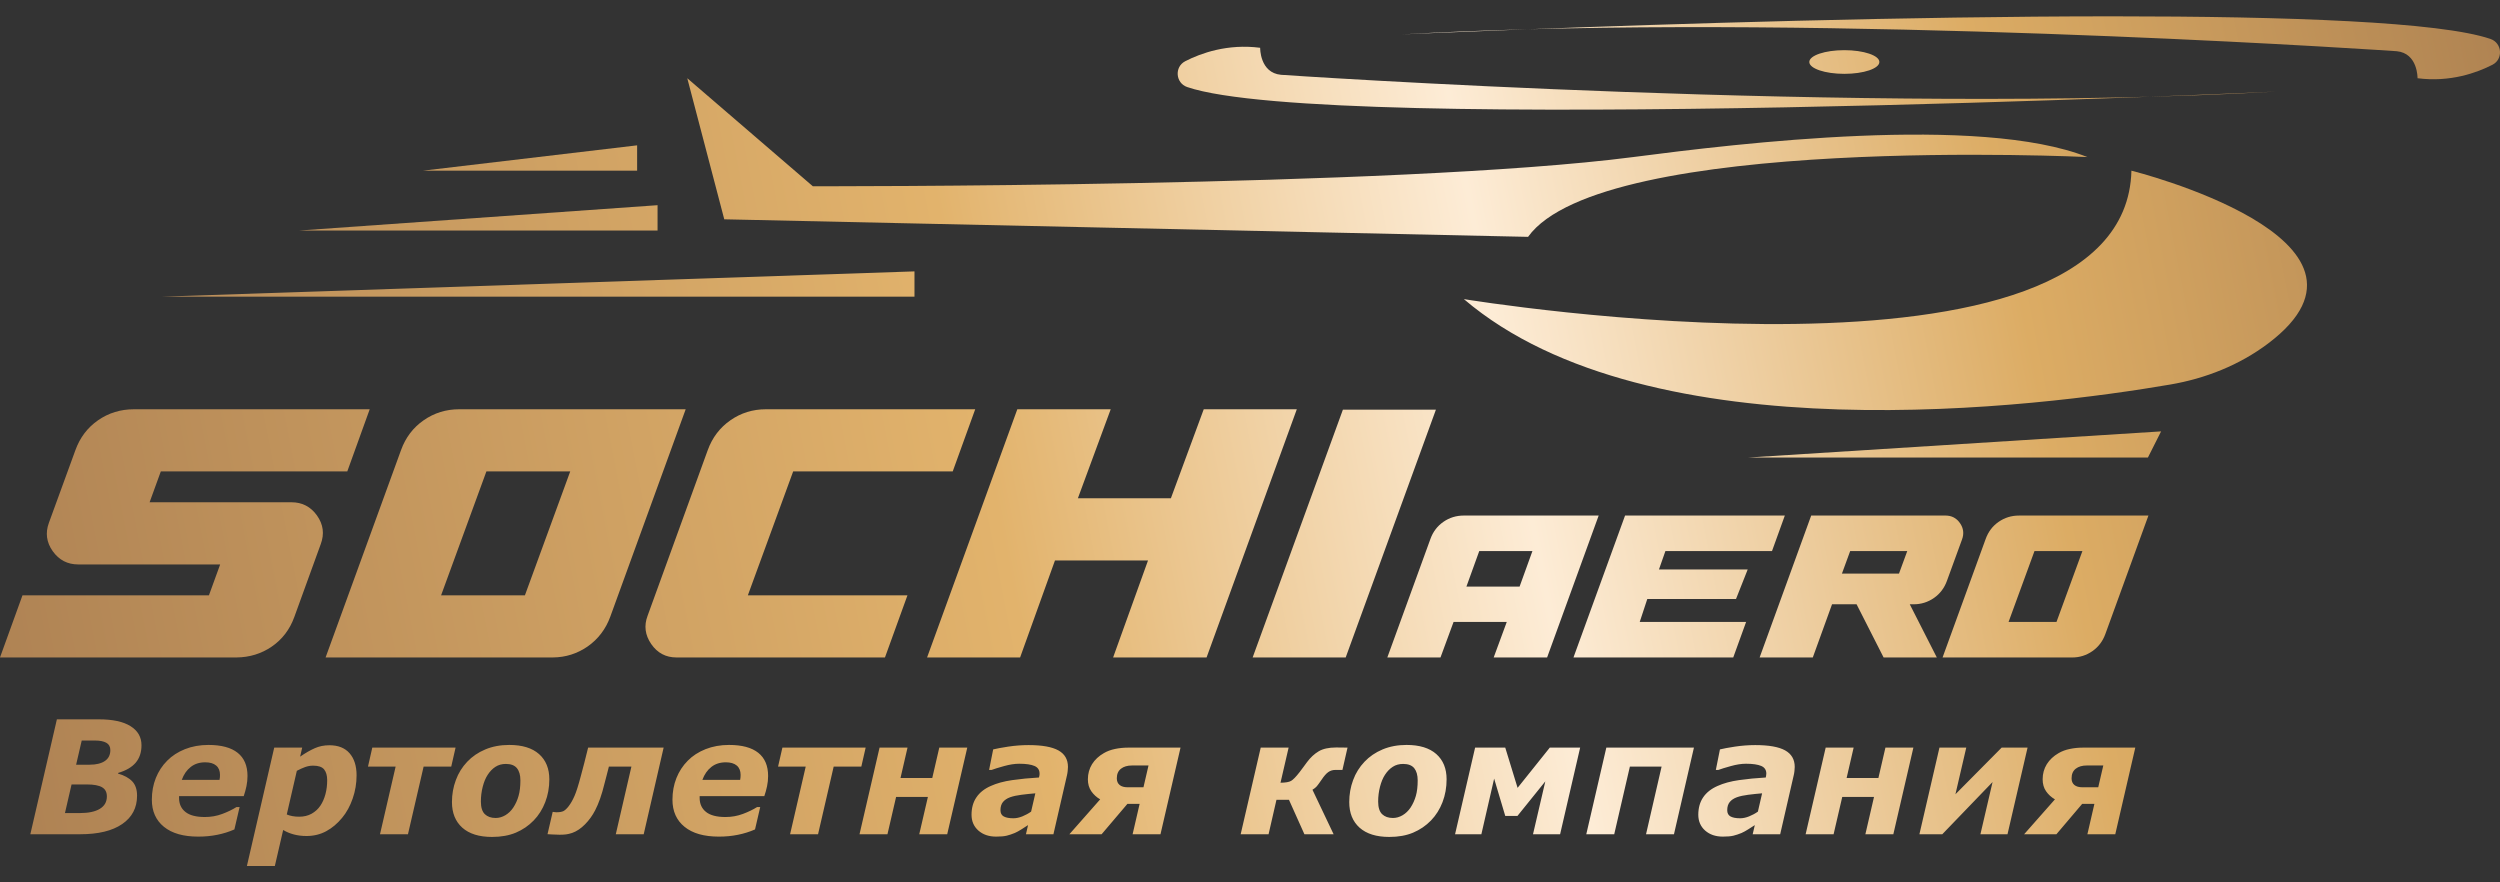
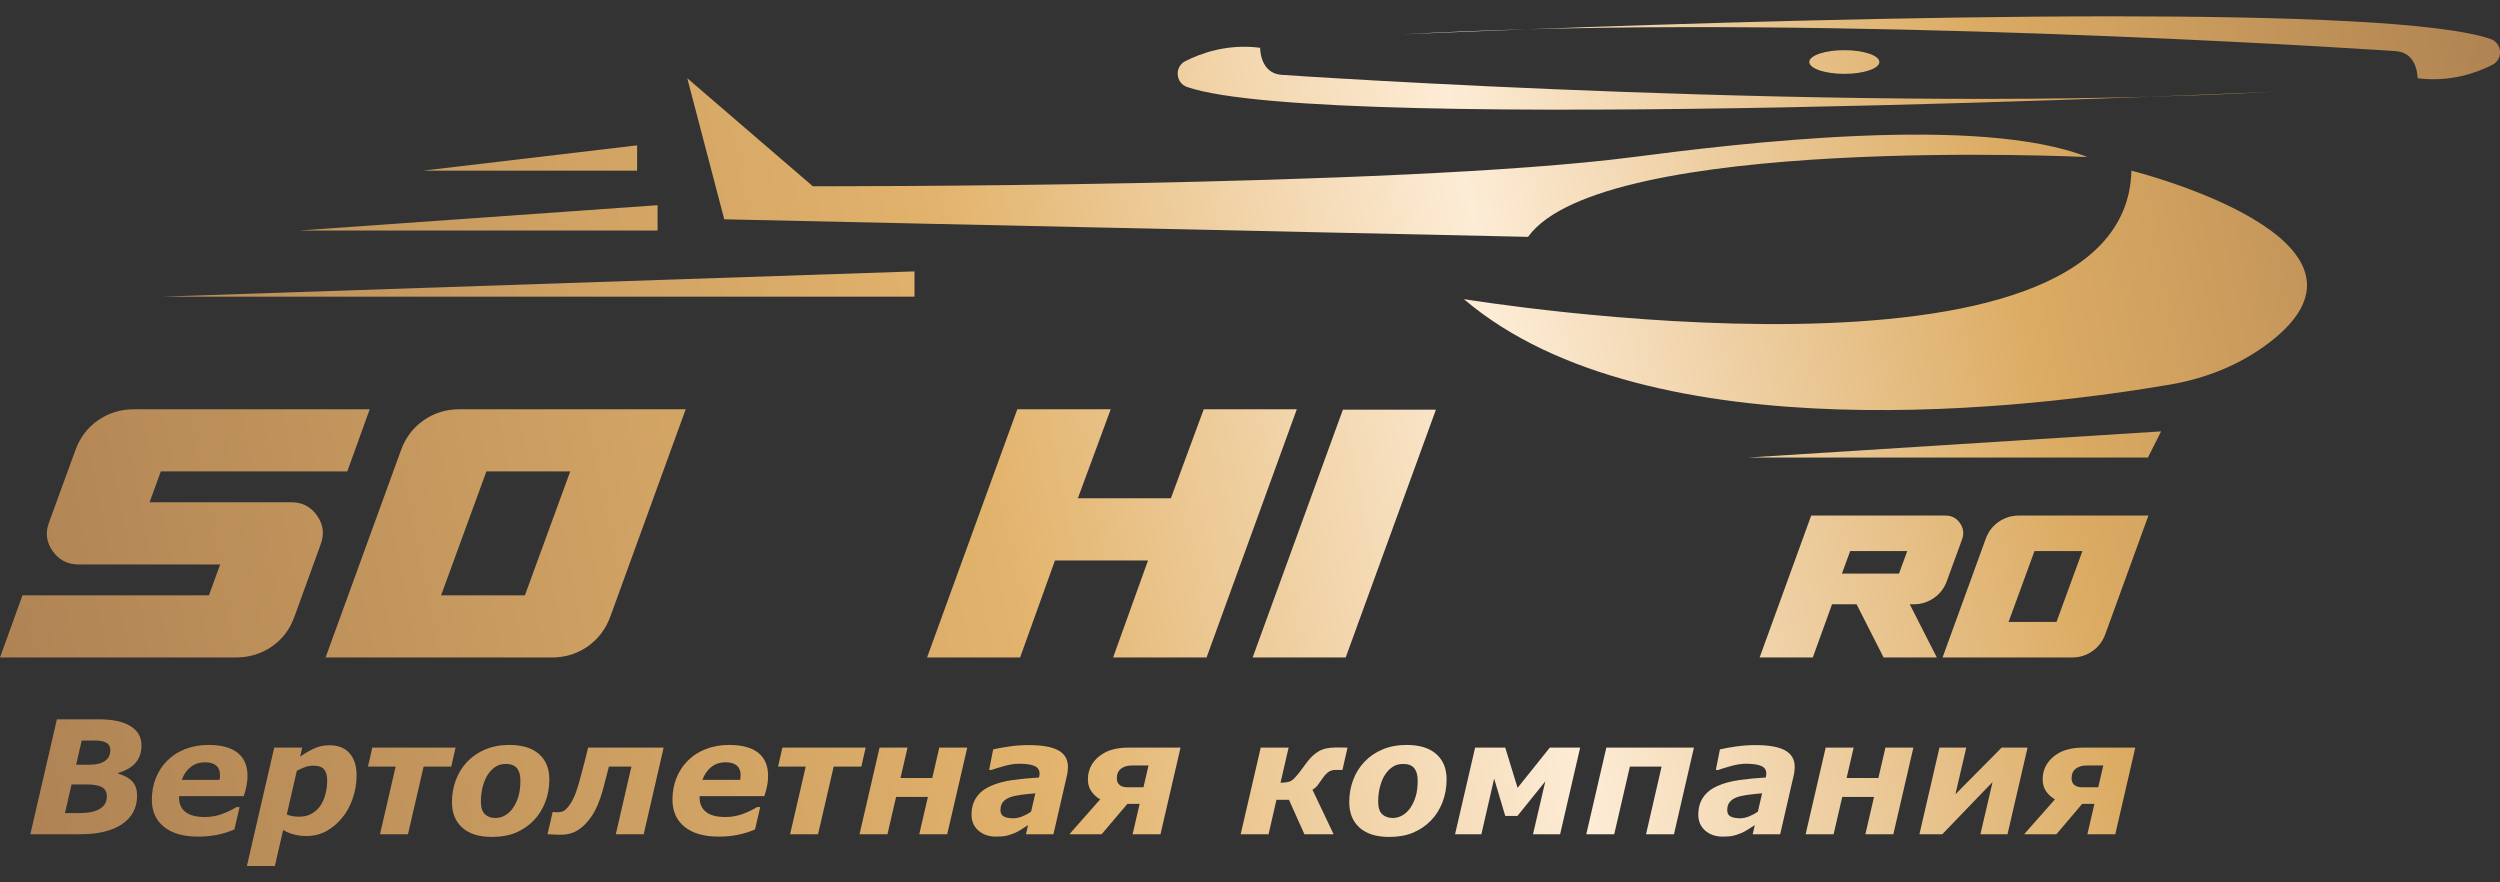
<svg xmlns="http://www.w3.org/2000/svg" width="119" height="42" viewBox="0 0 119 42" fill="none">
  <rect x="0" y="0" width="119" height="42" fill="#333333" stroke="none" />
  <path fill-rule="evenodd" clip-rule="evenodd" d="M0 31.295H11.254C11.878 31.29 12.438 31.118 12.933 30.78C13.434 30.436 13.794 29.965 14.01 29.367L15.27 25.894C15.449 25.409 15.387 24.959 15.089 24.538C14.79 24.119 14.386 23.908 13.877 23.908H7.121L7.655 22.439H16.531L17.598 19.481H6.376C5.74 19.481 5.17 19.656 4.667 20.005C4.164 20.355 3.805 20.829 3.589 21.428L2.329 24.882C2.15 25.365 2.212 25.817 2.511 26.238C2.811 26.657 3.212 26.867 3.722 26.867H10.48L9.945 28.337H1.07L0 31.295Z" fill="url(#paint0_linear_349_11311)" />
  <path fill-rule="evenodd" clip-rule="evenodd" d="M15.498 31.295H26.313C26.924 31.29 27.477 31.115 27.973 30.771C28.474 30.419 28.834 29.946 29.052 29.348L32.639 19.481H21.855C21.232 19.481 20.669 19.656 20.166 20.005C19.663 20.355 19.304 20.829 19.088 21.428L15.498 31.295ZM23.153 22.439H27.143L24.986 28.337H20.996L23.153 22.439Z" fill="url(#paint1_linear_349_11311)" />
-   <path fill-rule="evenodd" clip-rule="evenodd" d="M32.2 31.295H42.124L43.195 28.337H35.598L37.755 22.439H45.35L46.42 19.481H36.457C35.833 19.481 35.269 19.656 34.768 20.005C34.265 20.355 33.905 20.829 33.688 21.428L30.826 29.309C30.647 29.78 30.704 30.229 30.997 30.655C31.292 31.082 31.691 31.295 32.2 31.295Z" fill="url(#paint2_linear_349_11311)" />
  <path fill-rule="evenodd" clip-rule="evenodd" d="M44.129 31.295H48.557L50.217 26.677H54.646L52.984 31.295H57.433L61.728 19.481H57.298L55.734 23.718H51.307L52.87 19.481H48.424L44.129 31.295Z" fill="url(#paint3_linear_349_11311)" />
  <path fill-rule="evenodd" clip-rule="evenodd" d="M68.35 19.499H63.922L59.626 31.295H64.055L68.35 19.499Z" fill="url(#paint4_linear_349_11311)" />
-   <path d="M70.412 26.232L69.801 27.923H72.332L72.943 26.232H70.412ZM66.036 31.296L68.088 25.654C68.21 25.312 68.418 25.041 68.704 24.841C68.991 24.641 69.317 24.54 69.681 24.54H76.097L73.642 31.296H71.099L71.722 29.604H69.19L68.567 31.296H66.036Z" fill="url(#paint5_linear_349_11311)" />
-   <path d="M84.347 26.232H79.273L78.967 27.105H83.191L82.634 28.513H78.411L78.051 29.604H83.115L82.502 31.296H74.897L77.353 24.54H84.958L84.347 26.232Z" fill="url(#paint6_linear_349_11311)" />
  <path d="M88.068 26.232L87.676 27.303H90.392L90.785 26.232H88.068ZM83.758 31.296L86.213 24.54H92.607C92.899 24.54 93.128 24.661 93.295 24.9C93.463 25.14 93.494 25.4 93.394 25.675L92.673 27.651C92.549 27.993 92.343 28.263 92.057 28.463C91.768 28.663 91.447 28.764 91.091 28.764H90.905L92.193 31.296H89.66L88.373 28.764H87.205L86.289 31.296H83.758Z" fill="url(#paint7_linear_349_11311)" />
  <path d="M95.608 29.604H97.889L99.122 26.232H96.841L95.608 29.604ZM102.265 24.541L100.214 30.182C100.09 30.524 99.884 30.795 99.597 30.995C99.31 31.195 98.988 31.296 98.631 31.296H92.466L94.518 25.654C94.641 25.312 94.846 25.041 95.133 24.841C95.421 24.642 95.743 24.541 96.099 24.541H102.265Z" fill="url(#paint8_linear_349_11311)" />
  <path d="M6.735 35.476C6.735 35.81 6.643 36.085 6.461 36.302C6.278 36.518 5.999 36.68 5.625 36.791L5.617 36.821C5.914 36.907 6.141 37.031 6.293 37.191C6.447 37.354 6.524 37.581 6.524 37.875C6.524 38.451 6.289 38.901 5.816 39.225C5.345 39.549 4.678 39.71 3.815 39.71H1.444L2.708 34.24H4.703C5.362 34.24 5.866 34.348 6.213 34.565C6.561 34.782 6.735 35.086 6.735 35.476ZM5.252 35.705C5.252 35.544 5.189 35.428 5.061 35.356C4.933 35.285 4.754 35.249 4.527 35.249H3.89L3.623 36.4H4.268C4.578 36.4 4.819 36.341 4.993 36.223C5.166 36.104 5.252 35.932 5.252 35.705ZM5.087 37.91C5.087 37.709 5.012 37.563 4.859 37.474C4.708 37.386 4.468 37.34 4.144 37.34H3.406L3.092 38.702H3.803C4.214 38.702 4.53 38.635 4.753 38.5C4.975 38.366 5.087 38.169 5.087 37.91ZM10.449 37.122C10.457 37.078 10.463 37.038 10.467 37C10.471 36.964 10.472 36.927 10.472 36.886C10.472 36.694 10.412 36.544 10.29 36.441C10.17 36.338 9.996 36.286 9.769 36.286C9.493 36.286 9.263 36.361 9.078 36.508C8.89 36.654 8.748 36.86 8.652 37.122H10.449ZM9.435 39.823C8.73 39.823 8.187 39.668 7.803 39.356C7.421 39.046 7.228 38.616 7.228 38.068C7.228 37.693 7.291 37.348 7.417 37.035C7.541 36.722 7.722 36.446 7.958 36.209C8.184 35.978 8.466 35.796 8.804 35.66C9.142 35.526 9.514 35.459 9.918 35.459C10.534 35.459 10.999 35.583 11.312 35.833C11.624 36.081 11.781 36.449 11.781 36.934C11.781 37.101 11.765 37.264 11.731 37.423C11.698 37.583 11.654 37.74 11.601 37.897H8.523V37.981C8.523 38.265 8.624 38.489 8.827 38.649C9.028 38.81 9.337 38.89 9.753 38.89C10.045 38.89 10.319 38.841 10.58 38.743C10.839 38.646 11.065 38.537 11.257 38.416H11.405L11.157 39.481C10.901 39.594 10.629 39.679 10.344 39.736C10.059 39.795 9.756 39.823 9.435 39.823ZM16.973 36.907C16.973 37.286 16.911 37.654 16.788 38.01C16.665 38.366 16.497 38.674 16.284 38.93C16.06 39.202 15.809 39.414 15.528 39.565C15.249 39.717 14.935 39.794 14.588 39.794C14.367 39.794 14.165 39.768 13.98 39.718C13.795 39.668 13.628 39.598 13.479 39.507L13.082 41.223H11.752L13.053 35.587H14.384L14.286 36.017C14.535 35.844 14.765 35.712 14.978 35.617C15.189 35.522 15.423 35.474 15.68 35.474C16.097 35.474 16.416 35.6 16.639 35.854C16.861 36.108 16.973 36.459 16.973 36.907ZM15.248 38.353C15.353 38.199 15.433 38.017 15.489 37.81C15.546 37.603 15.574 37.379 15.574 37.136C15.574 36.912 15.524 36.743 15.427 36.623C15.33 36.504 15.156 36.445 14.904 36.445C14.774 36.445 14.649 36.468 14.524 36.512C14.4 36.557 14.268 36.617 14.129 36.691L13.65 38.769C13.728 38.803 13.819 38.829 13.922 38.848C14.026 38.867 14.132 38.875 14.243 38.875C14.465 38.875 14.662 38.828 14.833 38.733C15.005 38.635 15.143 38.51 15.248 38.353ZM21.479 36.49H20.164L19.419 39.71H18.088L18.832 36.49H17.516L17.721 35.587H21.685L21.479 36.49ZM26.148 37.095C26.148 37.484 26.083 37.846 25.953 38.183C25.823 38.52 25.641 38.81 25.405 39.053C25.161 39.306 24.877 39.498 24.553 39.635C24.23 39.77 23.852 39.838 23.42 39.838C22.806 39.838 22.334 39.691 22.006 39.398C21.678 39.104 21.513 38.698 21.513 38.179C21.513 37.812 21.574 37.464 21.698 37.133C21.819 36.801 22.001 36.511 22.24 36.259C22.473 36.012 22.759 35.816 23.1 35.673C23.438 35.531 23.819 35.459 24.241 35.459C24.858 35.459 25.33 35.604 25.658 35.894C25.985 36.184 26.148 36.586 26.148 37.095ZM24.429 38.445C24.542 38.274 24.627 38.088 24.684 37.884C24.742 37.682 24.771 37.435 24.771 37.146C24.771 36.894 24.716 36.701 24.605 36.565C24.495 36.43 24.32 36.363 24.078 36.363C23.893 36.363 23.729 36.407 23.587 36.498C23.447 36.588 23.321 36.715 23.214 36.881C23.113 37.035 23.034 37.226 22.977 37.453C22.918 37.681 22.89 37.913 22.89 38.152C22.89 38.432 22.953 38.633 23.078 38.754C23.204 38.875 23.376 38.936 23.593 38.936C23.753 38.936 23.906 38.891 24.054 38.805C24.201 38.718 24.326 38.598 24.429 38.445ZM30.64 39.71H29.312L30.055 36.49H28.983C28.948 36.624 28.911 36.77 28.871 36.928C28.83 37.084 28.8 37.205 28.777 37.288C28.71 37.563 28.639 37.806 28.564 38.019C28.489 38.229 28.411 38.413 28.33 38.569C28.199 38.822 28.037 39.047 27.845 39.24C27.654 39.434 27.45 39.572 27.232 39.649C27.125 39.683 27.03 39.706 26.945 39.717C26.858 39.727 26.755 39.733 26.636 39.733C26.52 39.733 26.401 39.729 26.279 39.72C26.155 39.711 26.084 39.707 26.062 39.707L26.307 38.649H26.348C26.358 38.649 26.376 38.652 26.402 38.657C26.428 38.662 26.455 38.664 26.479 38.664C26.628 38.664 26.741 38.646 26.819 38.608C26.895 38.569 26.978 38.493 27.066 38.379C27.169 38.245 27.263 38.08 27.348 37.884C27.434 37.688 27.535 37.37 27.65 36.93C27.706 36.717 27.76 36.517 27.81 36.325C27.86 36.137 27.921 35.891 27.995 35.587H31.589L30.64 39.71ZM35.231 37.122C35.238 37.078 35.243 37.038 35.248 37C35.252 36.964 35.253 36.927 35.253 36.886C35.253 36.694 35.193 36.544 35.071 36.441C34.95 36.338 34.776 36.286 34.55 36.286C34.275 36.286 34.044 36.361 33.859 36.508C33.672 36.654 33.529 36.86 33.433 37.122H35.231ZM34.216 39.823C33.511 39.823 32.968 39.668 32.584 39.356C32.202 39.046 32.009 38.616 32.009 38.068C32.009 37.693 32.073 37.348 32.198 37.035C32.322 36.722 32.503 36.446 32.738 36.209C32.964 35.978 33.246 35.796 33.584 35.66C33.924 35.526 34.295 35.459 34.7 35.459C35.316 35.459 35.78 35.583 36.093 35.833C36.405 36.081 36.562 36.449 36.562 36.934C36.562 37.101 36.546 37.264 36.512 37.423C36.479 37.583 36.435 37.74 36.381 37.897H33.303V37.981C33.303 38.265 33.406 38.489 33.607 38.649C33.809 38.81 34.118 38.89 34.534 38.89C34.825 38.89 35.1 38.841 35.361 38.743C35.62 38.646 35.847 38.537 36.038 38.416H36.186L35.939 39.481C35.682 39.594 35.409 39.679 35.125 39.736C34.84 39.795 34.537 39.823 34.216 39.823ZM40.999 36.49H39.683L38.939 39.71H37.608L38.352 36.49H37.036L37.242 35.587H41.205L40.999 36.49ZM45.087 39.71H43.756L44.168 37.934H42.654L42.243 39.71H40.913L41.867 35.587H43.198L42.864 37.032H44.376L44.71 35.587H46.042L45.087 39.71ZM49.282 37.762C49.045 37.782 48.822 37.805 48.615 37.832C48.408 37.858 48.232 37.897 48.085 37.948C47.934 38.002 47.82 38.08 47.741 38.176C47.662 38.274 47.622 38.403 47.622 38.566C47.622 38.707 47.675 38.806 47.78 38.864C47.885 38.921 48.038 38.95 48.239 38.95C48.37 38.95 48.51 38.92 48.661 38.861C48.809 38.801 48.95 38.726 49.081 38.633L49.282 37.762ZM48.935 39.275C48.851 39.329 48.75 39.395 48.632 39.47C48.514 39.546 48.404 39.606 48.304 39.65C48.166 39.707 48.037 39.749 47.917 39.779C47.796 39.808 47.629 39.823 47.416 39.823C47.071 39.823 46.789 39.727 46.571 39.535C46.354 39.342 46.245 39.091 46.245 38.782C46.245 38.457 46.322 38.179 46.478 37.953C46.631 37.725 46.859 37.544 47.163 37.411C47.447 37.282 47.786 37.191 48.179 37.134C48.572 37.078 48.996 37.035 49.455 37.009C49.458 36.994 49.462 36.97 49.471 36.937C49.48 36.904 49.483 36.866 49.483 36.825C49.483 36.65 49.402 36.528 49.239 36.459C49.08 36.39 48.837 36.354 48.516 36.354C48.299 36.354 48.059 36.391 47.795 36.465C47.531 36.538 47.334 36.599 47.202 36.648H47.081L47.275 35.672C47.429 35.633 47.669 35.589 47.992 35.539C48.314 35.491 48.636 35.466 48.957 35.466C49.605 35.466 50.078 35.551 50.381 35.72C50.683 35.889 50.835 36.151 50.835 36.506C50.835 36.555 50.831 36.619 50.822 36.698C50.814 36.776 50.802 36.845 50.788 36.904L50.143 39.71H48.835L48.935 39.275ZM55.239 39.71H53.912L54.246 38.265H53.664L52.437 39.71H50.903L52.368 38.049C52.197 37.951 52.056 37.823 51.948 37.666C51.838 37.508 51.783 37.318 51.783 37.095C51.783 36.829 51.85 36.589 51.981 36.375C52.114 36.163 52.302 35.987 52.544 35.848C52.699 35.758 52.876 35.691 53.077 35.65C53.279 35.608 53.483 35.587 53.692 35.587H56.193L55.239 39.71ZM54.429 37.475L54.669 36.437H53.88C53.664 36.437 53.491 36.489 53.358 36.591C53.226 36.695 53.16 36.848 53.16 37.048C53.16 37.186 53.205 37.291 53.295 37.366C53.383 37.439 53.512 37.475 53.682 37.475H54.429ZM63.48 39.71H62.09L61.354 38.069H60.76L60.384 39.71H59.056L60.01 35.587H61.338L60.952 37.258C61.192 37.255 61.358 37.227 61.453 37.172C61.549 37.118 61.684 36.98 61.86 36.755C61.909 36.692 61.97 36.61 62.042 36.511C62.117 36.413 62.173 36.333 62.215 36.276C62.376 36.059 62.559 35.888 62.766 35.764C62.972 35.641 63.249 35.58 63.598 35.58C63.696 35.58 63.801 35.581 63.914 35.583C64.027 35.585 64.103 35.587 64.142 35.587L63.9 36.648H63.569C63.437 36.648 63.322 36.684 63.224 36.753C63.126 36.823 63.021 36.943 62.91 37.112C62.799 37.272 62.721 37.379 62.675 37.432C62.63 37.485 62.562 37.538 62.473 37.592L63.48 39.71ZM68.858 37.095C68.858 37.484 68.793 37.846 68.664 38.183C68.534 38.52 68.352 38.81 68.117 39.053C67.872 39.306 67.587 39.498 67.263 39.635C66.94 39.77 66.563 39.838 66.131 39.838C65.516 39.838 65.045 39.691 64.716 39.398C64.388 39.104 64.224 38.698 64.224 38.179C64.224 37.812 64.285 37.464 64.408 37.133C64.529 36.801 64.712 36.511 64.951 36.259C65.184 36.012 65.47 35.816 65.81 35.673C66.148 35.531 66.53 35.459 66.951 35.459C67.569 35.459 68.041 35.604 68.369 35.894C68.696 36.184 68.858 36.586 68.858 37.095ZM67.14 38.445C67.252 38.274 67.337 38.088 67.395 37.884C67.453 37.682 67.482 37.435 67.482 37.146C67.482 36.894 67.426 36.701 67.317 36.565C67.206 36.43 67.03 36.363 66.79 36.363C66.603 36.363 66.44 36.407 66.298 36.498C66.158 36.588 66.032 36.715 65.924 36.881C65.824 37.035 65.745 37.226 65.687 37.453C65.629 37.681 65.6 37.913 65.6 38.152C65.6 38.432 65.663 38.633 65.788 38.754C65.914 38.875 66.086 38.936 66.304 38.936C66.463 38.936 66.617 38.891 66.764 38.805C66.911 38.718 67.036 38.598 67.14 38.445ZM74.261 39.71H72.971L73.557 37.193L72.231 38.838H71.65L71.121 37.062L70.513 39.71H69.261L70.215 35.587H71.65L72.237 37.502L73.77 35.587H75.215L74.261 39.71ZM79.681 39.71H78.351L79.092 36.49H77.582L76.837 39.71H75.507L76.461 35.587H80.631L79.681 39.71ZM83.876 37.762C83.64 37.782 83.417 37.805 83.209 37.832C83.001 37.858 82.825 37.897 82.679 37.948C82.529 38.002 82.414 38.08 82.336 38.176C82.256 38.274 82.216 38.403 82.216 38.566C82.216 38.707 82.269 38.806 82.374 38.864C82.48 38.921 82.632 38.95 82.833 38.95C82.964 38.95 83.104 38.92 83.254 38.861C83.404 38.801 83.544 38.726 83.676 38.633L83.876 37.762ZM83.529 39.275C83.445 39.329 83.345 39.395 83.225 39.47C83.107 39.546 82.998 39.606 82.898 39.65C82.761 39.707 82.631 39.749 82.51 39.779C82.391 39.808 82.222 39.823 82.009 39.823C81.664 39.823 81.383 39.727 81.165 39.535C80.949 39.342 80.839 39.091 80.839 38.782C80.839 38.457 80.917 38.179 81.071 37.953C81.225 37.725 81.454 37.544 81.757 37.411C82.042 37.282 82.381 37.191 82.773 37.134C83.165 37.078 83.591 37.035 84.05 37.009C84.052 36.994 84.057 36.97 84.065 36.937C84.073 36.904 84.077 36.866 84.077 36.825C84.077 36.65 83.996 36.528 83.834 36.459C83.673 36.39 83.431 36.354 83.11 36.354C82.893 36.354 82.653 36.391 82.389 36.465C82.126 36.538 81.927 36.599 81.796 36.648H81.674L81.869 35.672C82.023 35.633 82.262 35.589 82.586 35.539C82.909 35.491 83.231 35.466 83.552 35.466C84.198 35.466 84.673 35.551 84.975 35.72C85.277 35.889 85.429 36.151 85.429 36.506C85.429 36.555 85.425 36.619 85.416 36.698C85.407 36.776 85.397 36.845 85.381 36.904L84.737 39.71H83.428L83.529 39.275ZM90.123 39.71H88.792L89.203 37.934H87.691L87.279 39.71H85.948L86.902 35.587H88.233L87.899 37.032H89.412L89.746 35.587H91.077L90.123 39.71ZM95.557 39.71H94.268L94.846 37.225L92.453 39.71H91.364L92.318 35.587H93.594L93.078 37.807L95.278 35.587H96.512L95.557 39.71ZM100.687 39.71H99.36L99.693 38.265H99.111L97.885 39.71H96.349L97.815 38.049C97.644 37.951 97.503 37.823 97.394 37.666C97.285 37.508 97.23 37.318 97.23 37.095C97.23 36.829 97.296 36.589 97.428 36.375C97.561 36.163 97.749 35.987 97.991 35.848C98.145 35.758 98.323 35.691 98.524 35.65C98.726 35.608 98.93 35.587 99.138 35.587H101.64L100.687 39.71ZM99.876 37.475L100.117 36.437H99.327C99.111 36.437 98.938 36.489 98.805 36.591C98.673 36.695 98.607 36.848 98.607 37.048C98.607 37.186 98.651 37.291 98.741 37.366C98.83 37.439 98.959 37.475 99.129 37.475H99.876Z" fill="url(#paint9_linear_349_11311)" />
  <path fill-rule="evenodd" clip-rule="evenodd" d="M32.714 3.724L34.475 10.439L72.736 11.274C76.258 6.363 99.36 7.476 99.36 7.476C94.229 5.438 82.742 6.826 77.74 7.476C66.512 8.931 38.69 8.865 38.69 8.865L32.714 3.724Z" fill="url(#paint10_linear_349_11311)" />
  <path fill-rule="evenodd" clip-rule="evenodd" d="M69.68 14.238C78.525 21.776 97.207 19.348 103.292 18.306C104.979 18.019 106.597 17.379 107.964 16.349C114.543 11.389 101.456 8.124 101.456 8.124C101.178 19.425 69.68 14.238 69.68 14.238Z" fill="url(#paint11_linear_349_11311)" />
  <path fill-rule="evenodd" clip-rule="evenodd" d="M72.736 1.393C91.501 0.886 114.078 2.437 114.078 2.437C115.098 2.53 115.075 3.724 115.075 3.724C116.631 3.925 117.901 3.462 118.639 3.084C119.163 2.817 119.104 2.044 118.545 1.853C116.158 1.039 108.916 0.777 100.572 0.777C90.788 0.777 79.489 1.138 72.736 1.393ZM66.714 1.638C66.714 1.638 69.051 1.532 72.736 1.393C70.669 1.448 68.652 1.528 66.714 1.638Z" fill="url(#paint12_linear_349_11311)" />
  <path d="M108.343 4.359C108.343 4.359 63.226 6.434 56.512 4.144C55.953 3.954 55.895 3.182 56.419 2.913C57.156 2.535 58.426 2.072 59.984 2.275C59.984 2.275 59.96 3.467 60.979 3.561C60.979 3.561 88.795 5.471 108.343 4.359Z" fill="url(#paint13_linear_349_11311)" />
  <path d="M89.458 2.951C89.458 3.262 88.712 3.515 87.79 3.515C86.87 3.515 86.123 3.262 86.123 2.951C86.123 2.64 86.87 2.388 87.79 2.388C88.712 2.388 89.458 2.64 89.458 2.951Z" fill="url(#paint14_linear_349_11311)" />
  <path d="M102.868 20.534L83.217 21.778H102.241L102.868 20.534Z" fill="url(#paint15_linear_349_11311)" />
  <path fill-rule="evenodd" clip-rule="evenodd" d="M30.327 8.123V6.918L20.135 8.123H30.327Z" fill="url(#paint16_linear_349_11311)" />
  <path fill-rule="evenodd" clip-rule="evenodd" d="M31.3 10.973V9.767L14.241 10.973H31.3Z" fill="url(#paint17_linear_349_11311)" />
  <path fill-rule="evenodd" clip-rule="evenodd" d="M43.529 14.122V12.918L7.676 14.122H43.529Z" fill="url(#paint18_linear_349_11311)" />
  <defs>
    <linearGradient id="paint0_linear_349_11311" x1="27.773" y1="183.305" x2="150.009" y2="159.411" gradientUnits="userSpaceOnUse">
      <stop stop-color="#AD8153" />
      <stop offset="0.4" stop-color="#E2B36C" />
      <stop offset="0.6" stop-color="#FDECD6" />
      <stop offset="0.8" stop-color="#DCAC64" />
      <stop offset="1" stop-color="#AF8352" />
    </linearGradient>
    <linearGradient id="paint1_linear_349_11311" x1="27.773" y1="183.305" x2="150.009" y2="159.411" gradientUnits="userSpaceOnUse">
      <stop stop-color="#AD8153" />
      <stop offset="0.4" stop-color="#E2B36C" />
      <stop offset="0.6" stop-color="#FDECD6" />
      <stop offset="0.8" stop-color="#DCAC64" />
      <stop offset="1" stop-color="#AF8352" />
    </linearGradient>
    <linearGradient id="paint2_linear_349_11311" x1="27.773" y1="183.305" x2="150.009" y2="159.411" gradientUnits="userSpaceOnUse">
      <stop stop-color="#AD8153" />
      <stop offset="0.4" stop-color="#E2B36C" />
      <stop offset="0.6" stop-color="#FDECD6" />
      <stop offset="0.8" stop-color="#DCAC64" />
      <stop offset="1" stop-color="#AF8352" />
    </linearGradient>
    <linearGradient id="paint3_linear_349_11311" x1="27.773" y1="183.305" x2="150.009" y2="159.411" gradientUnits="userSpaceOnUse">
      <stop stop-color="#AD8153" />
      <stop offset="0.4" stop-color="#E2B36C" />
      <stop offset="0.6" stop-color="#FDECD6" />
      <stop offset="0.8" stop-color="#DCAC64" />
      <stop offset="1" stop-color="#AF8352" />
    </linearGradient>
    <linearGradient id="paint4_linear_349_11311" x1="27.773" y1="183.305" x2="150.009" y2="159.411" gradientUnits="userSpaceOnUse">
      <stop stop-color="#AD8153" />
      <stop offset="0.4" stop-color="#E2B36C" />
      <stop offset="0.6" stop-color="#FDECD6" />
      <stop offset="0.8" stop-color="#DCAC64" />
      <stop offset="1" stop-color="#AF8352" />
    </linearGradient>
    <linearGradient id="paint5_linear_349_11311" x1="27.773" y1="183.305" x2="150.009" y2="159.411" gradientUnits="userSpaceOnUse">
      <stop stop-color="#AD8153" />
      <stop offset="0.4" stop-color="#E2B36C" />
      <stop offset="0.6" stop-color="#FDECD6" />
      <stop offset="0.8" stop-color="#DCAC64" />
      <stop offset="1" stop-color="#AF8352" />
    </linearGradient>
    <linearGradient id="paint6_linear_349_11311" x1="27.773" y1="183.305" x2="150.009" y2="159.411" gradientUnits="userSpaceOnUse">
      <stop stop-color="#AD8153" />
      <stop offset="0.4" stop-color="#E2B36C" />
      <stop offset="0.6" stop-color="#FDECD6" />
      <stop offset="0.8" stop-color="#DCAC64" />
      <stop offset="1" stop-color="#AF8352" />
    </linearGradient>
    <linearGradient id="paint7_linear_349_11311" x1="27.773" y1="183.305" x2="150.009" y2="159.411" gradientUnits="userSpaceOnUse">
      <stop stop-color="#AD8153" />
      <stop offset="0.4" stop-color="#E2B36C" />
      <stop offset="0.6" stop-color="#FDECD6" />
      <stop offset="0.8" stop-color="#DCAC64" />
      <stop offset="1" stop-color="#AF8352" />
    </linearGradient>
    <linearGradient id="paint8_linear_349_11311" x1="27.773" y1="183.305" x2="150.009" y2="159.411" gradientUnits="userSpaceOnUse">
      <stop stop-color="#AD8153" />
      <stop offset="0.4" stop-color="#E2B36C" />
      <stop offset="0.6" stop-color="#FDECD6" />
      <stop offset="0.8" stop-color="#DCAC64" />
      <stop offset="1" stop-color="#AF8352" />
    </linearGradient>
    <linearGradient id="paint9_linear_349_11311" x1="27.773" y1="183.305" x2="150.009" y2="159.411" gradientUnits="userSpaceOnUse">
      <stop stop-color="#AD8153" />
      <stop offset="0.4" stop-color="#E2B36C" />
      <stop offset="0.6" stop-color="#FDECD6" />
      <stop offset="0.8" stop-color="#DCAC64" />
      <stop offset="1" stop-color="#AF8352" />
    </linearGradient>
    <linearGradient id="paint10_linear_349_11311" x1="27.773" y1="183.305" x2="150.009" y2="159.411" gradientUnits="userSpaceOnUse">
      <stop stop-color="#AD8153" />
      <stop offset="0.4" stop-color="#E2B36C" />
      <stop offset="0.6" stop-color="#FDECD6" />
      <stop offset="0.8" stop-color="#DCAC64" />
      <stop offset="1" stop-color="#AF8352" />
    </linearGradient>
    <linearGradient id="paint11_linear_349_11311" x1="27.773" y1="183.305" x2="150.009" y2="159.411" gradientUnits="userSpaceOnUse">
      <stop stop-color="#AD8153" />
      <stop offset="0.4" stop-color="#E2B36C" />
      <stop offset="0.6" stop-color="#FDECD6" />
      <stop offset="0.8" stop-color="#DCAC64" />
      <stop offset="1" stop-color="#AF8352" />
    </linearGradient>
    <linearGradient id="paint12_linear_349_11311" x1="27.773" y1="183.305" x2="150.009" y2="159.411" gradientUnits="userSpaceOnUse">
      <stop stop-color="#AD8153" />
      <stop offset="0.4" stop-color="#E2B36C" />
      <stop offset="0.6" stop-color="#FDECD6" />
      <stop offset="0.8" stop-color="#DCAC64" />
      <stop offset="1" stop-color="#AF8352" />
    </linearGradient>
    <linearGradient id="paint13_linear_349_11311" x1="27.773" y1="183.305" x2="150.009" y2="159.411" gradientUnits="userSpaceOnUse">
      <stop stop-color="#AD8153" />
      <stop offset="0.4" stop-color="#E2B36C" />
      <stop offset="0.6" stop-color="#FDECD6" />
      <stop offset="0.8" stop-color="#DCAC64" />
      <stop offset="1" stop-color="#AF8352" />
    </linearGradient>
    <linearGradient id="paint14_linear_349_11311" x1="27.773" y1="183.305" x2="150.009" y2="159.411" gradientUnits="userSpaceOnUse">
      <stop stop-color="#AD8153" />
      <stop offset="0.4" stop-color="#E2B36C" />
      <stop offset="0.6" stop-color="#FDECD6" />
      <stop offset="0.8" stop-color="#DCAC64" />
      <stop offset="1" stop-color="#AF8352" />
    </linearGradient>
    <linearGradient id="paint15_linear_349_11311" x1="27.773" y1="183.305" x2="150.009" y2="159.411" gradientUnits="userSpaceOnUse">
      <stop stop-color="#AD8153" />
      <stop offset="0.4" stop-color="#E2B36C" />
      <stop offset="0.6" stop-color="#FDECD6" />
      <stop offset="0.8" stop-color="#DCAC64" />
      <stop offset="1" stop-color="#AF8352" />
    </linearGradient>
    <linearGradient id="paint16_linear_349_11311" x1="27.773" y1="183.305" x2="150.009" y2="159.411" gradientUnits="userSpaceOnUse">
      <stop stop-color="#AD8153" />
      <stop offset="0.4" stop-color="#E2B36C" />
      <stop offset="0.6" stop-color="#FDECD6" />
      <stop offset="0.8" stop-color="#DCAC64" />
      <stop offset="1" stop-color="#AF8352" />
    </linearGradient>
    <linearGradient id="paint17_linear_349_11311" x1="27.773" y1="183.305" x2="150.009" y2="159.411" gradientUnits="userSpaceOnUse">
      <stop stop-color="#AD8153" />
      <stop offset="0.4" stop-color="#E2B36C" />
      <stop offset="0.6" stop-color="#FDECD6" />
      <stop offset="0.8" stop-color="#DCAC64" />
      <stop offset="1" stop-color="#AF8352" />
    </linearGradient>
    <linearGradient id="paint18_linear_349_11311" x1="27.773" y1="183.305" x2="150.009" y2="159.411" gradientUnits="userSpaceOnUse">
      <stop stop-color="#AD8153" />
      <stop offset="0.4" stop-color="#E2B36C" />
      <stop offset="0.6" stop-color="#FDECD6" />
      <stop offset="0.8" stop-color="#DCAC64" />
      <stop offset="1" stop-color="#AF8352" />
    </linearGradient>
  </defs>
</svg>